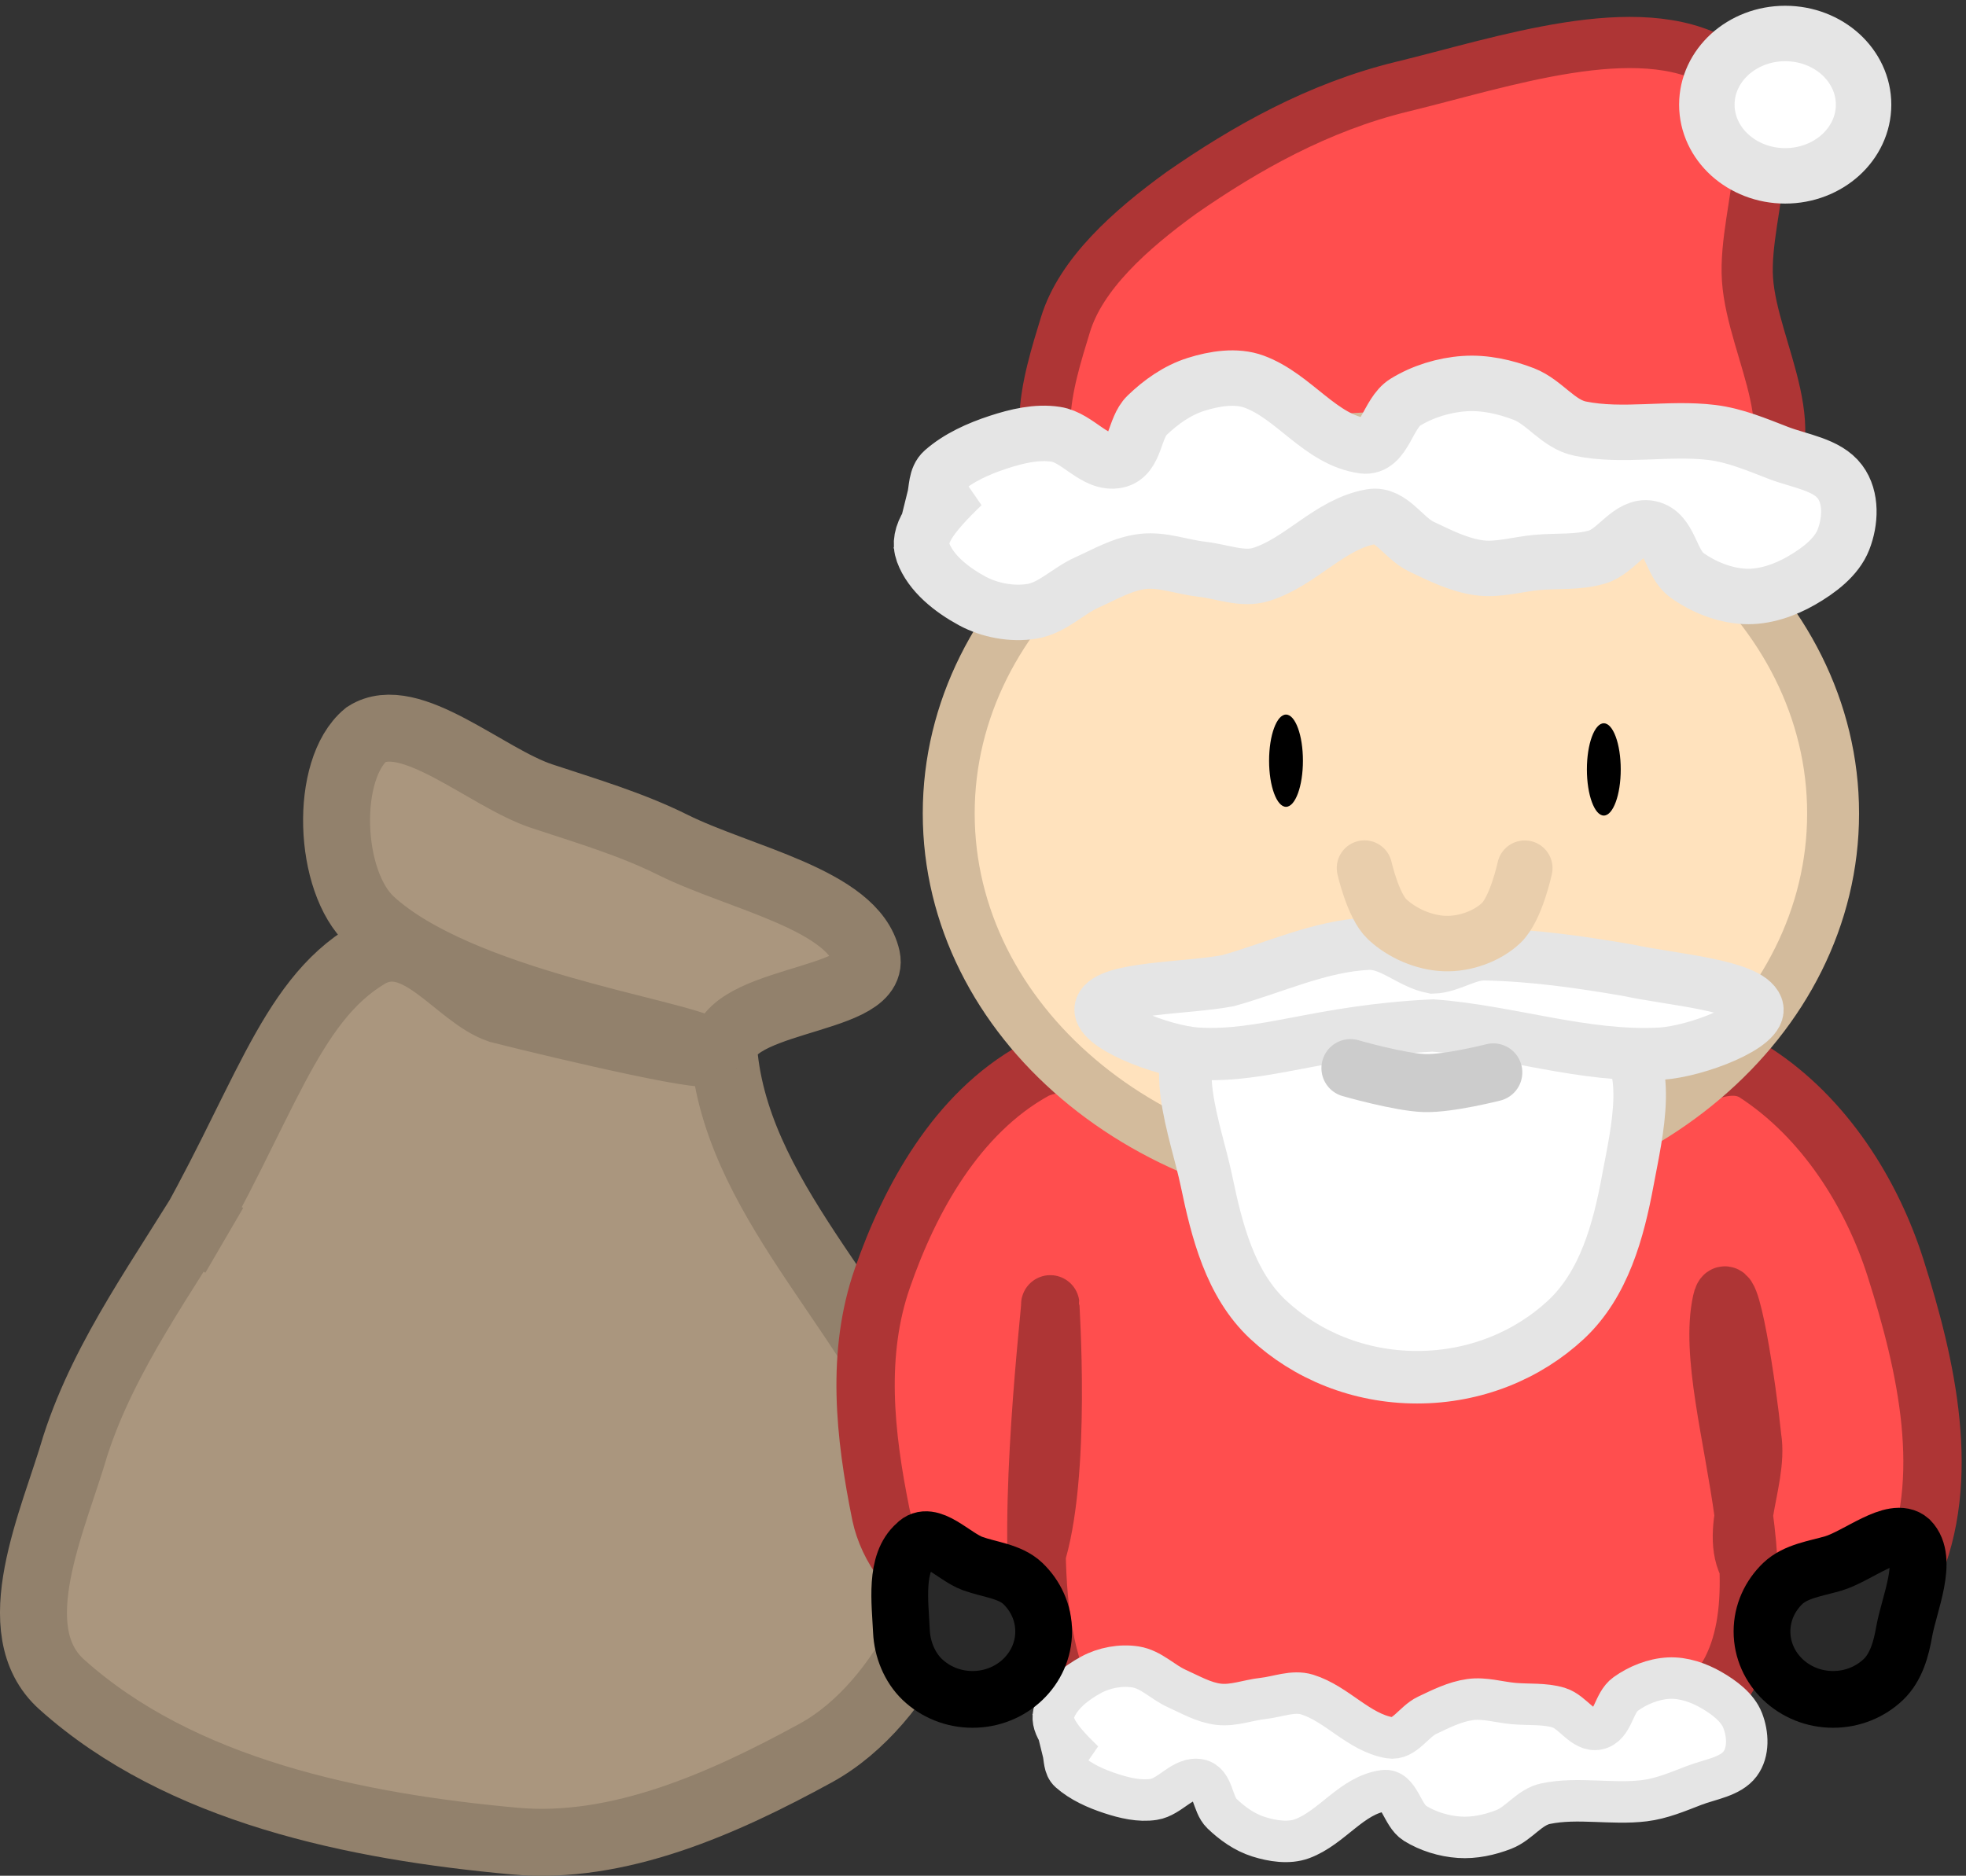
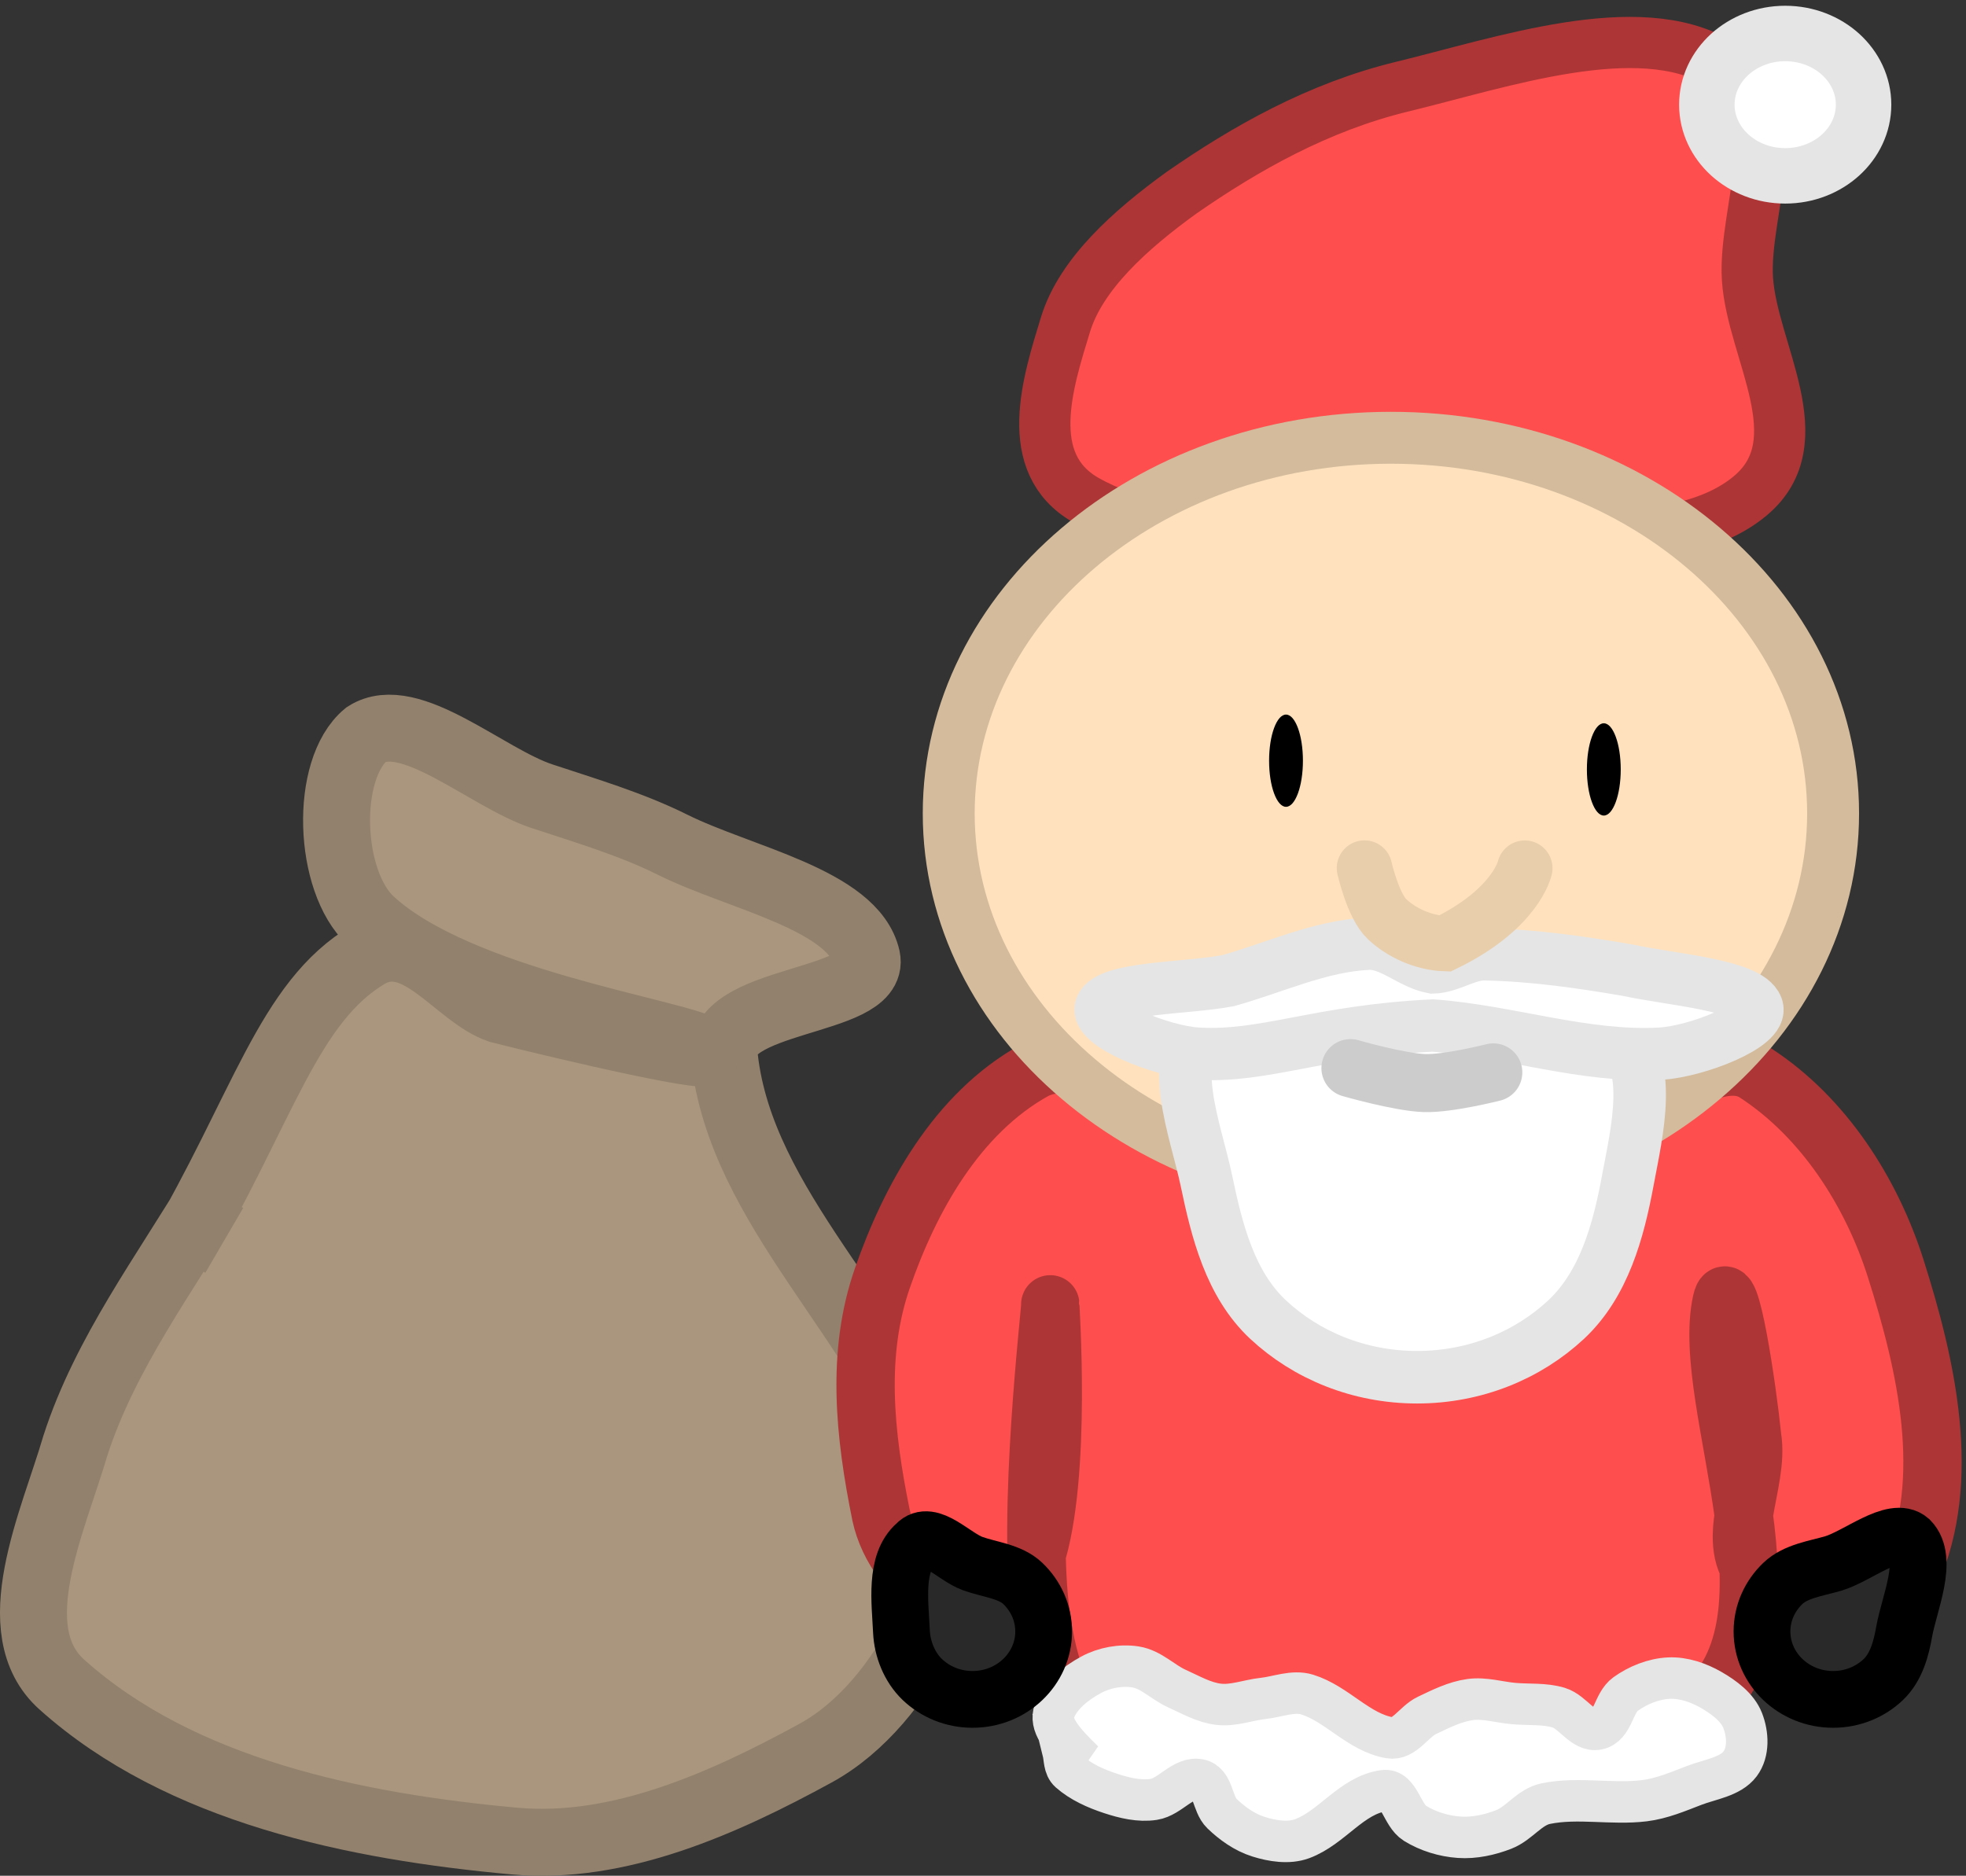
<svg xmlns="http://www.w3.org/2000/svg" version="1.1" width="67.738" height="64.641" viewBox="0.791 0.627 67.738 64.641">
  <rect x="0.791" y="0.627" width="67.738" height="64.641" fill="#333333" stroke="none" />
  <g id="ID0.5740603087469935">
    <path id="ID0.35995689453557134" fill="#AA967E" stroke="#92816C" stroke-width="2.307" stroke-linecap="round" d="M 6.874 43.9 C 9.853 38.847 10.709 35.155 13.496 33.517 C 15.181 32.585 16.546 34.938 17.998 35.425 C 20.42 36.038 25.868 37.302 25.077 36.806 C 24.038 36.188 16.59 35.148 13.57 32.366 C 12.085 30.995 11.963 27.135 13.406 25.939 C 14.903 24.984 17.55 27.43 19.455 28.062 C 20.977 28.567 22.535 29.025 23.971 29.74 C 26.279 30.889 30.211 31.636 30.657 33.639 C 30.995 35.211 25.394 35.019 25.753 37.081 C 26.338 42.276 31.167 46.133 32.938 51.185 C 33.571 52.997 33.192 55.09 32.567 56.942 C 31.774 58.543 30.494 60.166 28.893 61.041 C 25.739 62.766 22.107 64.399 18.524 64.073 C 13.047 63.575 7.009 62.347 2.917 58.675 C 0.835 56.805 2.627 53.055 3.39 50.439 C 4.42 47.256 6.475 44.53 8.174 41.672 Z " />
    <g id="ID0.21460814215242863">
      <g id="ID0.9121395130641758">
        <path id="ID0.648846847936511" fill="#FF4E4E" stroke="#AE3535" stroke-width="2.009" stroke-linecap="round" d="M 42.236 38.839 C 47.137 39.043 52.065 38.77 56.956 38.456 C 58.391 38.364 60.05 36.83 61.268 37.597 C 63.654 39.145 65.284 41.748 66.105 44.333 C 67.173 47.699 68.062 51.607 66.63 54.843 C 65.975 56.319 62.6 56.157 61.373 55.034 C 60.092 53.857 61.425 51.752 61.163 50.161 C 61.004 48.555 60.376 44.282 60.111 45.479 C 59.32 49.054 63.234 56.732 59.165 59.668 C 53.901 63.406 45.689 61.454 39.134 60.48 C 37.441 60.227 36.888 57.943 36.663 56.372 C 36.15 52.805 37.001 45.741 36.978 45.575 C 36.955 45.408 37.406 51.528 36.452 54.365 C 36.07 55.241 34.452 55.798 33.403 55.512 C 32.218 55.194 31.385 53.938 31.146 52.835 C 30.578 50.043 30.29 47.26 31.195 44.667 C 32.136 41.957 33.75 38.991 36.452 37.501 C 38.178 36.653 40.258 38.756 42.236 38.839 Z " />
        <path id="ID0.9790429160930216" fill="#FFFFFF" stroke="#E5E5E5" stroke-width="1.429" stroke-linecap="round" d="M 38.131 61.323 C 37.303 60.523 36.956 60.039 37.121 59.591 C 37.318 59.055 37.852 58.631 38.387 58.342 C 38.833 58.099 39.408 57.99 39.92 58.072 C 40.457 58.159 40.851 58.597 41.34 58.817 C 41.806 59.026 42.268 59.3 42.783 59.359 C 43.293 59.417 43.799 59.213 44.309 59.157 C 44.814 59.102 45.347 58.874 45.827 59.023 C 46.86 59.344 47.596 60.325 48.669 60.512 C 49.173 60.6 49.501 59.958 49.956 59.742 C 50.431 59.517 50.916 59.269 51.445 59.196 C 51.937 59.128 52.438 59.287 52.933 59.332 C 53.453 59.38 54 59.325 54.496 59.475 C 54.992 59.626 55.331 60.317 55.842 60.213 C 56.376 60.104 56.373 59.311 56.803 59.004 C 57.223 58.703 57.757 58.483 58.292 58.457 C 58.799 58.433 59.321 58.617 59.75 58.864 C 60.197 59.121 60.658 59.466 60.835 59.919 C 61.018 60.389 61.053 61.001 60.745 61.413 C 60.41 61.859 59.706 61.945 59.159 62.156 C 58.605 62.369 58.044 62.609 57.447 62.682 C 56.327 62.819 55.157 62.555 54.054 62.781 C 53.485 62.897 53.139 63.464 52.602 63.672 C 52.124 63.858 51.587 63.977 51.069 63.941 C 50.533 63.905 49.989 63.735 49.544 63.46 C 49.092 63.182 49.006 62.264 48.466 62.337 C 47.362 62.488 46.686 63.611 45.652 63.992 C 45.19 64.162 44.627 64.071 44.156 63.923 C 43.672 63.771 43.244 63.463 42.892 63.124 C 42.55 62.795 42.605 62.062 42.119 61.961 C 41.553 61.844 41.114 62.548 40.541 62.636 C 40.049 62.712 39.529 62.586 39.06 62.432 C 38.546 62.264 38.032 62.033 37.64 61.687 C 37.447 61.517 37.476 61.222 37.417 60.984 Z " />
        <path id="ID0.678654670715332" fill="#292929" stroke="#000000" stroke-width="1.956" stroke-linecap="round" d="M 34.3 54.508 C 34.882 54.72 35.588 54.771 36.032 55.194 C 36.475 55.619 36.75 56.203 36.75 56.849 C 36.75 57.495 36.475 58.08 36.032 58.504 C 35.588 58.928 34.976 59.19 34.3 59.19 C 33.624 59.19 33.012 58.928 32.568 58.504 C 32.125 58.08 31.877 57.447 31.85 56.849 C 31.804 55.837 31.606 54.486 32.35 53.84 C 32.83 53.318 33.65 54.271 34.3 54.508 Z " />
        <path id="ID0.678654670715332" fill="#292929" stroke="#000000" stroke-width="1.956" stroke-linecap="round" d="M 63.95 54.508 C 64.792 54.259 66.036 53.199 66.6 53.696 C 67.259 54.367 66.573 55.886 66.4 56.849 C 66.298 57.439 66.125 58.08 65.682 58.504 C 65.238 58.928 64.626 59.19 63.95 59.19 C 63.274 59.19 62.662 58.928 62.218 58.504 C 61.775 58.08 61.5 57.495 61.5 56.849 C 61.5 56.203 61.775 55.619 62.218 55.194 C 62.662 54.771 63.353 54.681 63.95 54.508 Z " />
      </g>
      <g id="ID0.9475006395950913">
        <path id="ID0.5151688265614212" fill="#FF4E4E" stroke="#AE3535" stroke-width="1.764" stroke-linecap="round" d="M 49.1 3.614 C 52.569 2.773 57.218 1.161 60 2.794 C 62.626 4.341 60.837 7.818 61 10.252 C 61.166 12.732 63.348 15.825 61.1 17.71 C 58.634 19.775 53.786 18.999 50.1 19.015 C 46.106 19.033 41.378 19.668 38.2 17.859 C 35.978 16.59 36.899 13.787 37.5 11.818 C 38.032 10.07 39.739 8.543 41.5 7.269 C 43.684 5.752 46.206 4.316 49.1 3.614 Z " />
        <path id="ID0.6673903721384704" fill="#FFE2BD" stroke="#D3BB9C" stroke-width="1.789" d="M 48.714 15.713 C 52.918 15.713 56.727 17.164 59.484 19.508 C 62.243 21.851 63.95 25.087 63.95 28.658 C 63.95 32.229 62.243 35.466 59.484 37.809 C 56.727 40.153 52.918 41.603 48.714 41.603 C 44.511 41.603 40.702 40.153 37.944 37.809 C 35.185 35.466 33.479 32.229 33.479 28.658 C 33.479 25.087 35.185 21.851 37.944 19.508 C 40.702 17.164 44.511 15.713 48.714 15.713 Z " />
        <path id="ID0.6701053725555539" fill="#FFFFFF" stroke="#E5E5E5" stroke-width="1.81" stroke-linecap="round" d="M 49.572 35.823 C 51.855 35.952 54.579 34.829 56.424 36.187 C 57.8 37.197 57.192 39.61 56.874 41.32 C 56.556 43.036 56.061 44.879 54.748 46.105 C 53.433 47.33 51.619 48.088 49.617 48.088 C 47.614 48.088 45.801 47.33 44.486 46.105 C 43.172 44.879 42.715 43.029 42.359 41.32 C 41.992 39.56 40.922 36.982 42.359 35.914 C 44.292 34.475 47.17 35.862 49.572 35.823 Z " />
        <path id="ID0.9116920991800725" fill="#FFFFFF" stroke="#E5E5E5" stroke-width="1.802" stroke-linecap="round" d="M 50.161 33.968 C 50.773 33.949 51.335 33.501 51.948 33.514 C 53.625 33.548 55.246 33.782 56.862 34.059 C 58.38 34.389 61.04 34.57 61.329 35.331 C 61.565 35.959 59.256 36.861 58.017 36.936 C 55.398 37.086 52.786 36.159 50.161 35.967 C 46.203 36.156 44.37 37.076 42.038 36.936 C 40.819 36.861 38.489 35.927 38.726 35.331 C 38.998 34.646 41.644 34.699 43.104 34.422 C 44.71 33.972 46.277 33.225 47.928 33.15 C 48.718 33.115 49.385 33.823 50.161 33.968 Z " />
-         <path id="ID0.9790429160930216" fill="#FFFFFF" stroke="#E5E5E5" stroke-width="1.911" stroke-linecap="round" d="M 33.946 17.349 C 32.839 18.418 32.375 19.065 32.595 19.664 C 32.858 20.381 33.574 20.948 34.288 21.335 C 34.885 21.659 35.654 21.805 36.338 21.695 C 37.057 21.579 37.583 20.993 38.238 20.7 C 38.861 20.42 39.478 20.054 40.167 19.975 C 40.848 19.897 41.526 20.169 42.208 20.245 C 42.882 20.319 43.595 20.623 44.238 20.424 C 45.619 19.994 46.602 18.683 48.037 18.433 C 48.711 18.315 49.15 19.173 49.759 19.462 C 50.394 19.763 51.043 20.095 51.75 20.193 C 52.408 20.283 53.077 20.071 53.74 20.01 C 54.435 19.947 55.166 20.02 55.829 19.819 C 56.493 19.618 56.947 18.693 57.629 18.832 C 58.343 18.978 58.34 20.038 58.914 20.45 C 59.476 20.852 60.191 21.146 60.905 21.18 C 61.583 21.212 62.282 20.967 62.855 20.637 C 63.453 20.293 64.07 19.831 64.306 19.225 C 64.551 18.598 64.598 17.779 64.185 17.228 C 63.738 16.631 62.797 16.517 62.065 16.235 C 61.324 15.949 60.574 15.629 59.776 15.531 C 58.278 15.348 56.713 15.7 55.238 15.399 C 54.477 15.243 54.014 14.486 53.297 14.207 C 52.657 13.959 51.94 13.799 51.247 13.847 C 50.53 13.896 49.802 14.123 49.208 14.49 C 48.604 14.862 48.489 16.09 47.766 15.992 C 46.29 15.79 45.386 14.289 44.003 13.78 C 43.385 13.552 42.633 13.673 42.003 13.872 C 41.355 14.075 40.783 14.486 40.312 14.94 C 39.856 15.38 39.928 16.36 39.279 16.495 C 38.521 16.652 37.934 15.711 37.169 15.593 C 36.511 15.491 35.816 15.66 35.189 15.865 C 34.501 16.09 33.814 16.399 33.289 16.861 C 33.032 17.088 33.07 17.484 32.991 17.801 Z " />
        <path id="ID0.712811270263046" fill="#FFFFFF" stroke="#E5E5E5" stroke-width="1.911" d="M 62.3 1.781 C 63.045 1.781 63.72 2.056 64.209 2.499 C 64.697 2.944 65 3.557 65 4.234 C 65 4.91 64.697 5.524 64.209 5.968 C 63.72 6.411 63.045 6.687 62.3 6.687 C 61.555 6.687 60.88 6.411 60.391 5.968 C 59.903 5.524 59.6 4.91 59.6 4.234 C 59.6 3.557 59.903 2.944 60.391 2.499 C 60.88 2.056 61.555 1.781 62.3 1.781 Z " />
-         <path id="ID0.024093712214380503" fill="none" stroke="#E9CEAC" stroke-width="1.911" stroke-linecap="round" d="M 47.804 30.542 C 47.804 30.542 48.099 31.849 48.582 32.303 C 49.09 32.78 49.843 33.118 50.573 33.143 C 51.268 33.166 52.029 32.891 52.511 32.437 C 53.028 31.949 53.327 30.545 53.327 30.545 " />
+         <path id="ID0.024093712214380503" fill="none" stroke="#E9CEAC" stroke-width="1.911" stroke-linecap="round" d="M 47.804 30.542 C 47.804 30.542 48.099 31.849 48.582 32.303 C 49.09 32.78 49.843 33.118 50.573 33.143 C 53.028 31.949 53.327 30.545 53.327 30.545 " />
        <path id="ID0.5443330653943121" fill="#000000" stroke="none" d="M 45.1 25.252 C 45.261 25.252 45.406 25.43 45.512 25.718 C 45.618 26.005 45.683 26.403 45.683 26.842 C 45.683 27.28 45.618 27.678 45.512 27.965 C 45.406 28.253 45.261 28.431 45.1 28.431 C 44.939 28.431 44.794 28.253 44.688 27.965 C 44.582 27.678 44.517 27.28 44.517 26.842 C 44.517 26.403 44.582 26.005 44.688 25.718 C 44.794 25.43 44.939 25.252 45.1 25.252 Z " stroke-width="0.93" />
        <path id="ID0.5443330653943121" fill="#000000" stroke="none" d="M 56.05 25.552 C 56.211 25.552 56.356 25.73 56.462 26.018 C 56.568 26.305 56.633 26.703 56.633 27.142 C 56.633 27.58 56.568 27.978 56.462 28.265 C 56.356 28.553 56.211 28.732 56.05 28.732 C 55.889 28.732 55.744 28.553 55.638 28.265 C 55.532 27.978 55.467 27.58 55.467 27.142 C 55.467 26.703 55.532 26.305 55.638 26.018 C 55.744 25.73 55.889 25.552 56.05 25.552 Z " stroke-width="0.93" />
      </g>
    </g>
    <path id="ID0.3656634008511901" fill="none" stroke="#CCCCCC" stroke-width="2" stroke-linecap="round" d="M 47.32 37.436 C 47.32 37.436 49.003 37.921 49.868 37.951 C 50.691 37.978 52.242 37.583 52.242 37.583 " />
  </g>
</svg>